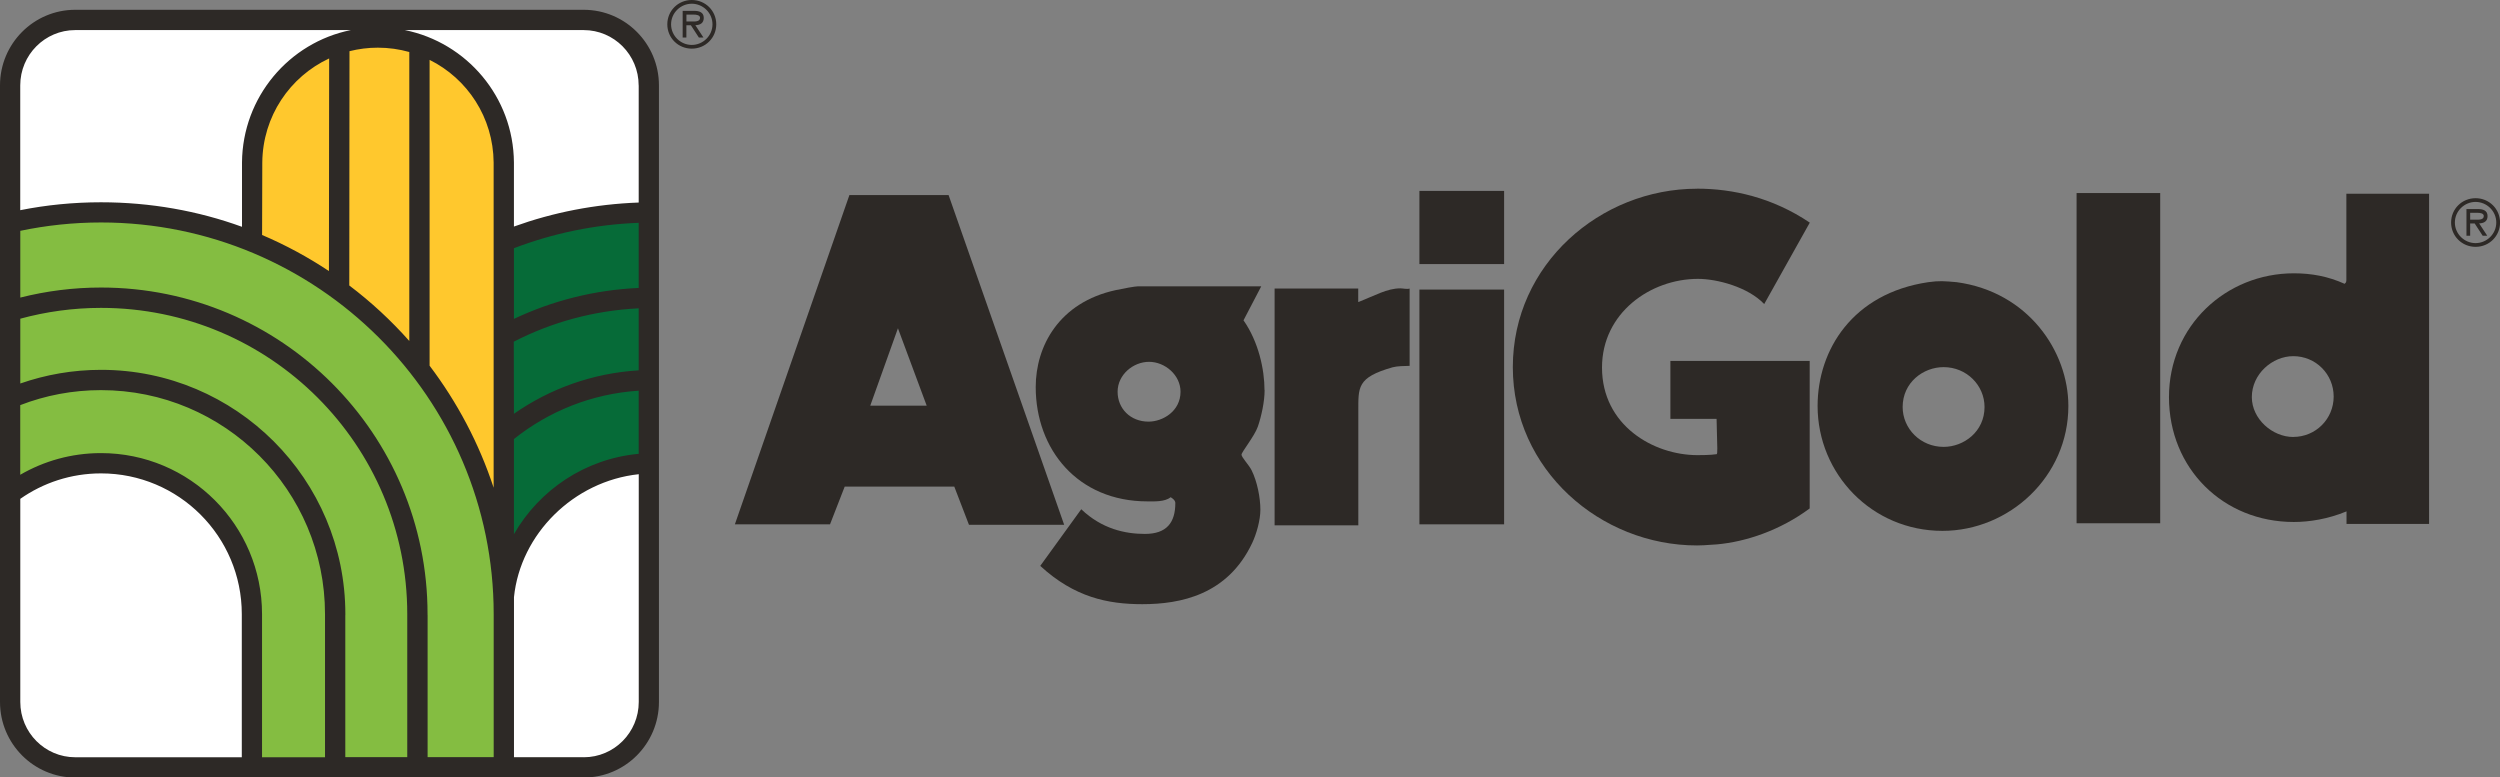
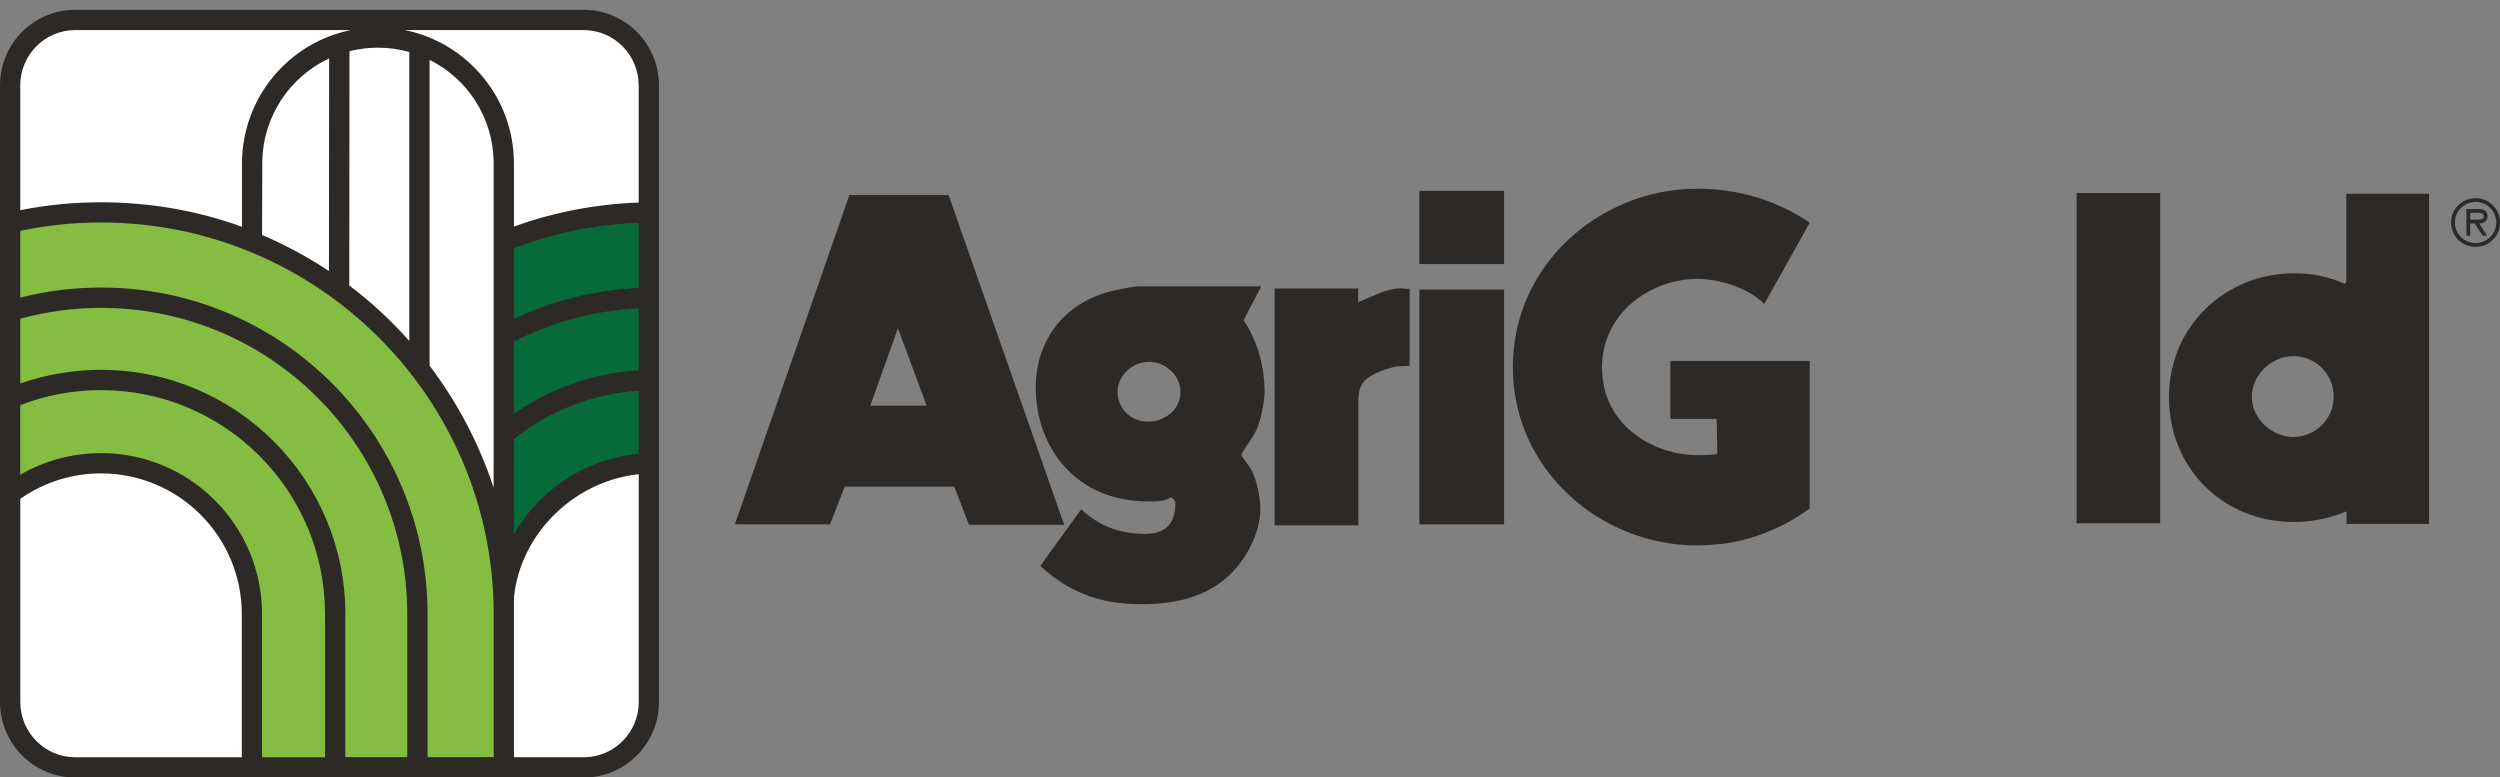
<svg xmlns="http://www.w3.org/2000/svg" id="uuid-3d078b72-2290-4e3d-ae8b-a8bc75606023" data-name="Layer 2" viewBox="0 0 490.29 152.48">
  <rect x="0" y="0" width="490.29" height="152.48" fill="#808080" stroke="none" />
  <defs>
    <style>
      .uuid-b49ae29e-c3bc-4d16-8a11-f8370755fac7, .uuid-5a2b908a-dfbd-4c5e-afe5-33f77fa2bcfa {
        fill: #2d2926;
      }

      .uuid-4e72dbde-bb4f-47d7-9fec-e711cc454e2e {
        fill: #066b38;
      }

      .uuid-8e0bad4e-3321-4c5b-a52b-3e9d453b427c {
        fill: #84bd41;
      }

      .uuid-776e7dd0-a81d-42dc-9d23-ad3274d9f9ee {
        fill: #fff;
      }

      .uuid-5a2b908a-dfbd-4c5e-afe5-33f77fa2bcfa {
        fill-rule: evenodd;
      }

      .uuid-6f11e96a-55b2-4582-ba55-526ec5d29f71 {
        fill: #ffc82d;
      }
    </style>
  </defs>
  <g id="uuid-5072f71f-00c9-4394-bca8-50067d88dc89" data-name="Layer 1">
    <g>
      <path class="uuid-776e7dd0-a81d-42dc-9d23-ad3274d9f9ee" d="M113.35,3.13H15.3C7.27,3.13.78,9.67.78,17.71v118.89c0,8.04,6.49,14.58,14.52,14.58h98.05c8.03,0,14.52-6.54,14.52-14.58V17.71c0-8.04-6.49-14.58-14.52-14.58" />
      <path class="uuid-8e0bad4e-3321-4c5b-a52b-3e9d453b427c" d="M1.63,42.99v54.05s4.31-5.79,20.49-5.79,22.87,14.55,24.2,17.07c1.34,2.52,3.27,8.61,2.97,17.97-.3,9.35,0,23.76,0,23.76h49.29v-43.5s-8.61-35.63-35.93-51.97c-27.32-16.33-44.69-13.66-61.02-11.58Z" />
-       <path class="uuid-6f11e96a-55b2-4582-ba55-526ec5d29f71" d="M49.29,47v-20.04c0-11.73,13.07-19.45,24.05-19.45s25.39,7.72,25.39,23.46v75.57s-7.13-28.51-25.54-44.84c-18.41-16.33-23.9-14.7-23.9-14.7Z" />
      <path class="uuid-4e72dbde-bb4f-47d7-9fec-e711cc454e2e" d="M98.36,46.48l.67,65.11s6.83-15.14,16.78-18.26c9.95-3.12,10.99-1.78,10.99-1.78v-49.89s-13.88-.82-28.43,4.83Z" />
      <path class="uuid-5a2b908a-dfbd-4c5e-afe5-33f77fa2bcfa" d="M332.81,37c7.02,0,14.77,1.72,22.12,6.66l-8.94,15.97c-3.17-3.35-9.27-4.94-12.98-4.94-9.34,0-18.83,6.69-18.83,17.39,0,11.34,10.08,17.18,18.73,17.18.51,0,2.56,0,3.76-.19.18-.19.15-.52-.02-6.93h-9.06v-11.36h27.32v28.93c-5.76,4.28-12.47,6.54-18.18,7.05-2.24.18-3.4.21-3.92.21-18.93,0-36.12-14.82-36.12-34.98s17.18-34.98,36.12-34.98Z" />
      <rect class="uuid-b49ae29e-c3bc-4d16-8a11-f8370755fac7" x="278.37" y="37.44" width="16.61" height="14.35" />
      <rect class="uuid-b49ae29e-c3bc-4d16-8a11-f8370755fac7" x="407.25" y="37.86" width="16.4" height="64.76" />
      <path class="uuid-5a2b908a-dfbd-4c5e-afe5-33f77fa2bcfa" d="M249.97,56.58h16.4v2.66c3.29-1.27,5.64-2.69,8.27-2.69.51,0,1.3.21,1.81.04v15.16c-1.09.03-2.35.03-3.33.28-7.05,2.01-6.72,3.91-6.73,8.72v22.27h-16.42v-46.45Z" />
      <rect class="uuid-b49ae29e-c3bc-4d16-8a11-f8370755fac7" x="278.37" y="56.79" width="16.61" height="46.04" />
-       <path class="uuid-5a2b908a-dfbd-4c5e-afe5-33f77fa2bcfa" d="M383.75,55.34c-2.47-.21-3.35-.31-5.59,0-14.82,2.19-21.7,13.27-21.7,24.28,0,13.32,10.65,24.49,24.49,24.49,13.07,0,24.69-10.62,24.69-24.49,0-10.7-7.88-22.38-21.9-24.28ZM381.17,87.64c-4.53,0-8.03-3.58-8.03-7.82,0-4.81,4.04-7.82,8.03-7.82,4.53,0,8.03,3.58,8.03,7.82,0,4.81-4.04,7.82-8.03,7.82Z" />
      <path class="uuid-5a2b908a-dfbd-4c5e-afe5-33f77fa2bcfa" d="M460.16,37.99v16.97c-.02.51-.19.52-.34.7-3.26-1.46-6.46-2.06-9.96-2.06-13.3,0-24.49,10.29-24.49,24.28s10.62,24.49,24.49,24.49c3.01,0,6.68-.57,10.33-2.08v2.46h16.19V37.99h-16.21ZM449.75,85.7c-4.12,0-8.13-3.55-8.13-7.82,0-4.53,4.01-8.03,8.13-8.03,4.4,0,7.92,3.52,7.92,7.92s-3.53,7.92-7.92,7.92Z" />
      <path class="uuid-5a2b908a-dfbd-4c5e-afe5-33f77fa2bcfa" d="M186.04,38.26h-19.46l-22.46,64.57h18.66l2.88-7.4h21.49l2.88,7.49h18.67l-22.67-64.67ZM170.67,79.56l5.43-15.18,5.64,15.18h-11.08Z" />
      <path class="uuid-5a2b908a-dfbd-4c5e-afe5-33f77fa2bcfa" d="M247.99,76.51c0-4.06-1.18-9.5-4.12-13.69l3.48-6.67h-24.14c-.51-.01-2.95.43-4.37.74-11.16,2.42-15.72,11.01-15.72,19.01,0,12.22,8.21,22.43,21.92,22.43,1.18,0,3.41.13,4.54-.82.35.2.92.62.92,1.13,0,3.86-1.7,6.07-5.97,6.07-3.83,0-8.42-.96-12.48-4.84l-8.04,11.11c6.72,6.19,13.31,7.51,20.01,7.51,7.49,0,16.74-1.81,21.55-11.99.87-1.85,1.61-4.52,1.61-6.53,0-2.39-.63-5.55-1.73-7.76-.52-1.03-1.97-2.53-1.97-3.04s2.57-3.65,3.21-5.52c.69-2.01,1.32-4.9,1.32-7.13ZM225.25,82.69c-3.55,0-6.07-2.55-6.07-5.87s3.04-5.86,6.17-5.86,6.17,2.6,6.17,5.86c0,3.86-3.52,5.87-6.28,5.87Z" />
      <path class="uuid-b49ae29e-c3bc-4d16-8a11-f8370755fac7" d="M114.48,1.92H14.76C6.6,1.92,0,8.57,0,16.75v120.91c0,8.18,6.6,14.83,14.76,14.83h99.71c8.16,0,14.76-6.65,14.76-14.83V16.75c0-8.18-6.6-14.83-14.76-14.83ZM51.39,120.66v-.21c0-17.45-14.14-31.59-31.59-31.59-5.77,0-11.17,1.55-15.83,4.25v-13.66c4.91-1.9,10.24-2.94,15.83-2.94,24.27,0,43.94,19.67,43.94,43.94v.2s0,27.86,0,27.86h-12.35v-27.85ZM67.73,120.66v-.21c0-26.46-21.45-47.92-47.92-47.92-5.54,0-10.87.95-15.83,2.68v-12.71c5.04-1.37,10.35-2.12,15.83-2.12,33.17,0,60.06,26.89,60.06,60.06v.2s0,27.85,0,27.85h-12.15v-27.85ZM83.85,120.65v-.21c0-35.37-28.67-64.05-64.04-64.05-5.46,0-10.76.69-15.83,1.97v-13.09c5.11-1.07,10.4-1.64,15.83-1.64,42.42,0,77.01,34.39,77.01,76.8v28.06s-12.96,0-12.96,0v-27.85ZM51.4,46.08l.04-14.22c.08-9.05,5.42-16.82,13.11-20.4l-.04,41.7c-4.12-2.74-8.51-5.12-13.12-7.08ZM68.5,55.98l.04-45.94c1.79-.45,3.63-.69,5.56-.69,2.13,0,4.22.3,6.17.85v56.67c-3.56-4.01-7.5-7.66-11.78-10.89ZM84.25,71.73V11.74c7.42,3.69,12.49,11.3,12.56,20.13v63.78c-2.86-8.71-7.15-16.78-12.56-23.93ZM125.26,56.47c-8.72.39-17,2.53-24.47,6.07v-13.86c7.64-2.92,15.87-4.66,24.47-4.98v12.77ZM125.26,60.46v12.17c-9.07.55-17.46,3.62-24.47,8.52l-.03-14.14c7.4-3.81,15.7-6.11,24.49-6.54ZM100.78,86.11c6.8-5.44,15.25-8.89,24.48-9.49v12.38c-10.49.97-19.48,7.07-24.47,15.76v-18.65ZM125.26,16.75v22.97c-8.56.31-16.79,1.94-24.47,4.71v-12.58c-.1-12.83-9.26-23.5-21.39-25.95h35.07c5.95,0,10.78,4.85,10.78,10.85ZM14.76,5.9h54.04c-12.12,2.45-21.23,13.13-21.34,25.95v12.63c-8.62-3.13-17.96-4.81-27.66-4.81-5.42,0-10.71.53-15.83,1.55v-24.47c0-6,4.84-10.85,10.78-10.85ZM3.98,137.66v-39.83c4.48-3.14,9.94-4.99,15.83-4.99,15.25,0,27.61,12.36,27.61,27.61v28.06H14.76c-5.95,0-10.78-4.85-10.78-10.85ZM114.48,148.5h-13.68v-31.4c1.27-12.37,11.69-22.74,24.47-24.1v44.66c0,6-4.84,10.85-10.78,10.85Z" />
-       <path class="uuid-b49ae29e-c3bc-4d16-8a11-f8370755fac7" d="M130.87,4.77c0-2.66,2.12-4.77,4.8-4.77s4.8,2.12,4.8,4.77-2.12,4.77-4.8,4.77-4.8-2.12-4.8-4.77ZM139.73,4.77c0-2.25-1.87-4.04-4.06-4.04s-4.06,1.79-4.06,4.04,1.87,4.04,4.06,4.04,4.06-1.79,4.06-4.04ZM137.94,7.36h-.88l-1.57-2.41h-.88v2.41h-.73V2.13h2.28c.94,0,1.86.26,1.86,1.38,0,1.03-.72,1.41-1.65,1.43l1.58,2.41ZM135.5,4.21c.65,0,1.79.12,1.79-.71,0-.54-.71-.64-1.27-.64h-1.4v1.35h.88Z" />
      <path class="uuid-b49ae29e-c3bc-4d16-8a11-f8370755fac7" d="M480.7,43.64c0-2.66,2.12-4.77,4.8-4.77s4.8,2.12,4.8,4.77-2.12,4.77-4.8,4.77-4.8-2.12-4.8-4.77ZM489.56,43.64c0-2.25-1.87-4.04-4.06-4.04s-4.06,1.79-4.06,4.04,1.87,4.04,4.06,4.04,4.06-1.79,4.06-4.04ZM487.77,46.23h-.88l-1.57-2.41h-.88v2.41h-.73v-5.23h2.28c.94,0,1.86.26,1.86,1.38,0,1.03-.72,1.41-1.65,1.43l1.58,2.41ZM485.32,43.08c.65,0,1.79.12,1.79-.71,0-.54-.71-.64-1.27-.64h-1.4v1.35h.88Z" />
    </g>
  </g>
</svg>